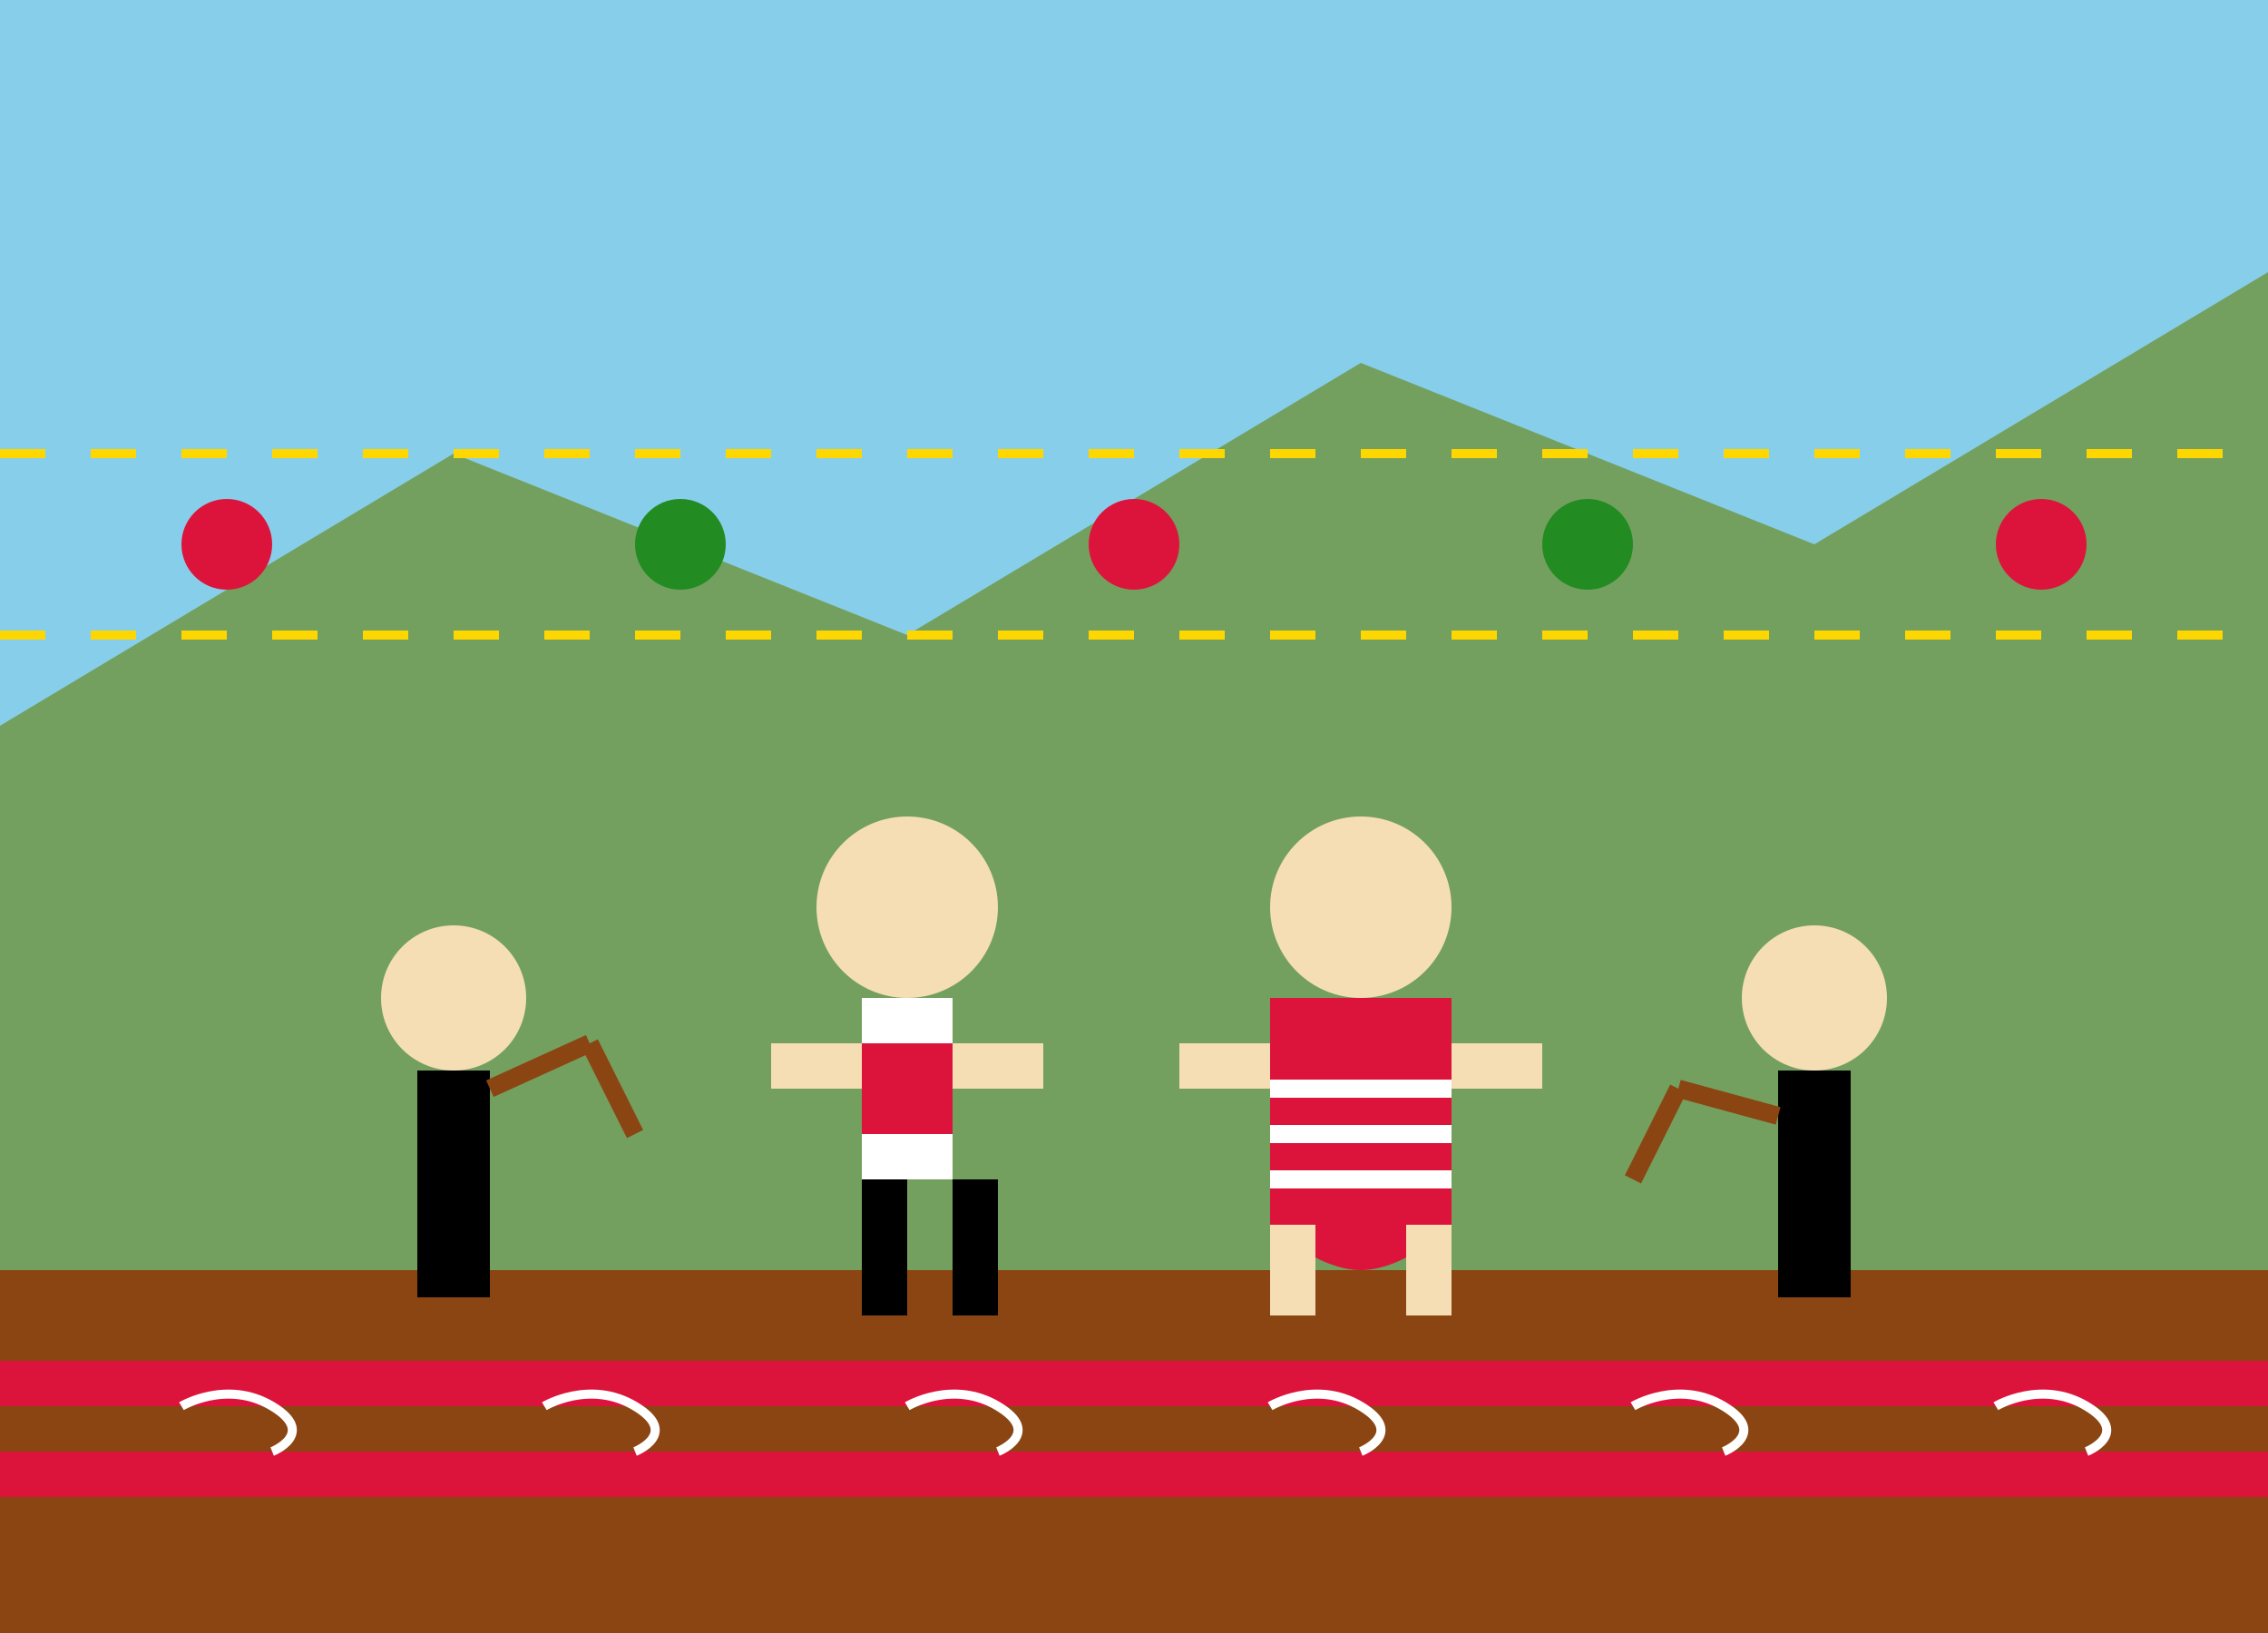
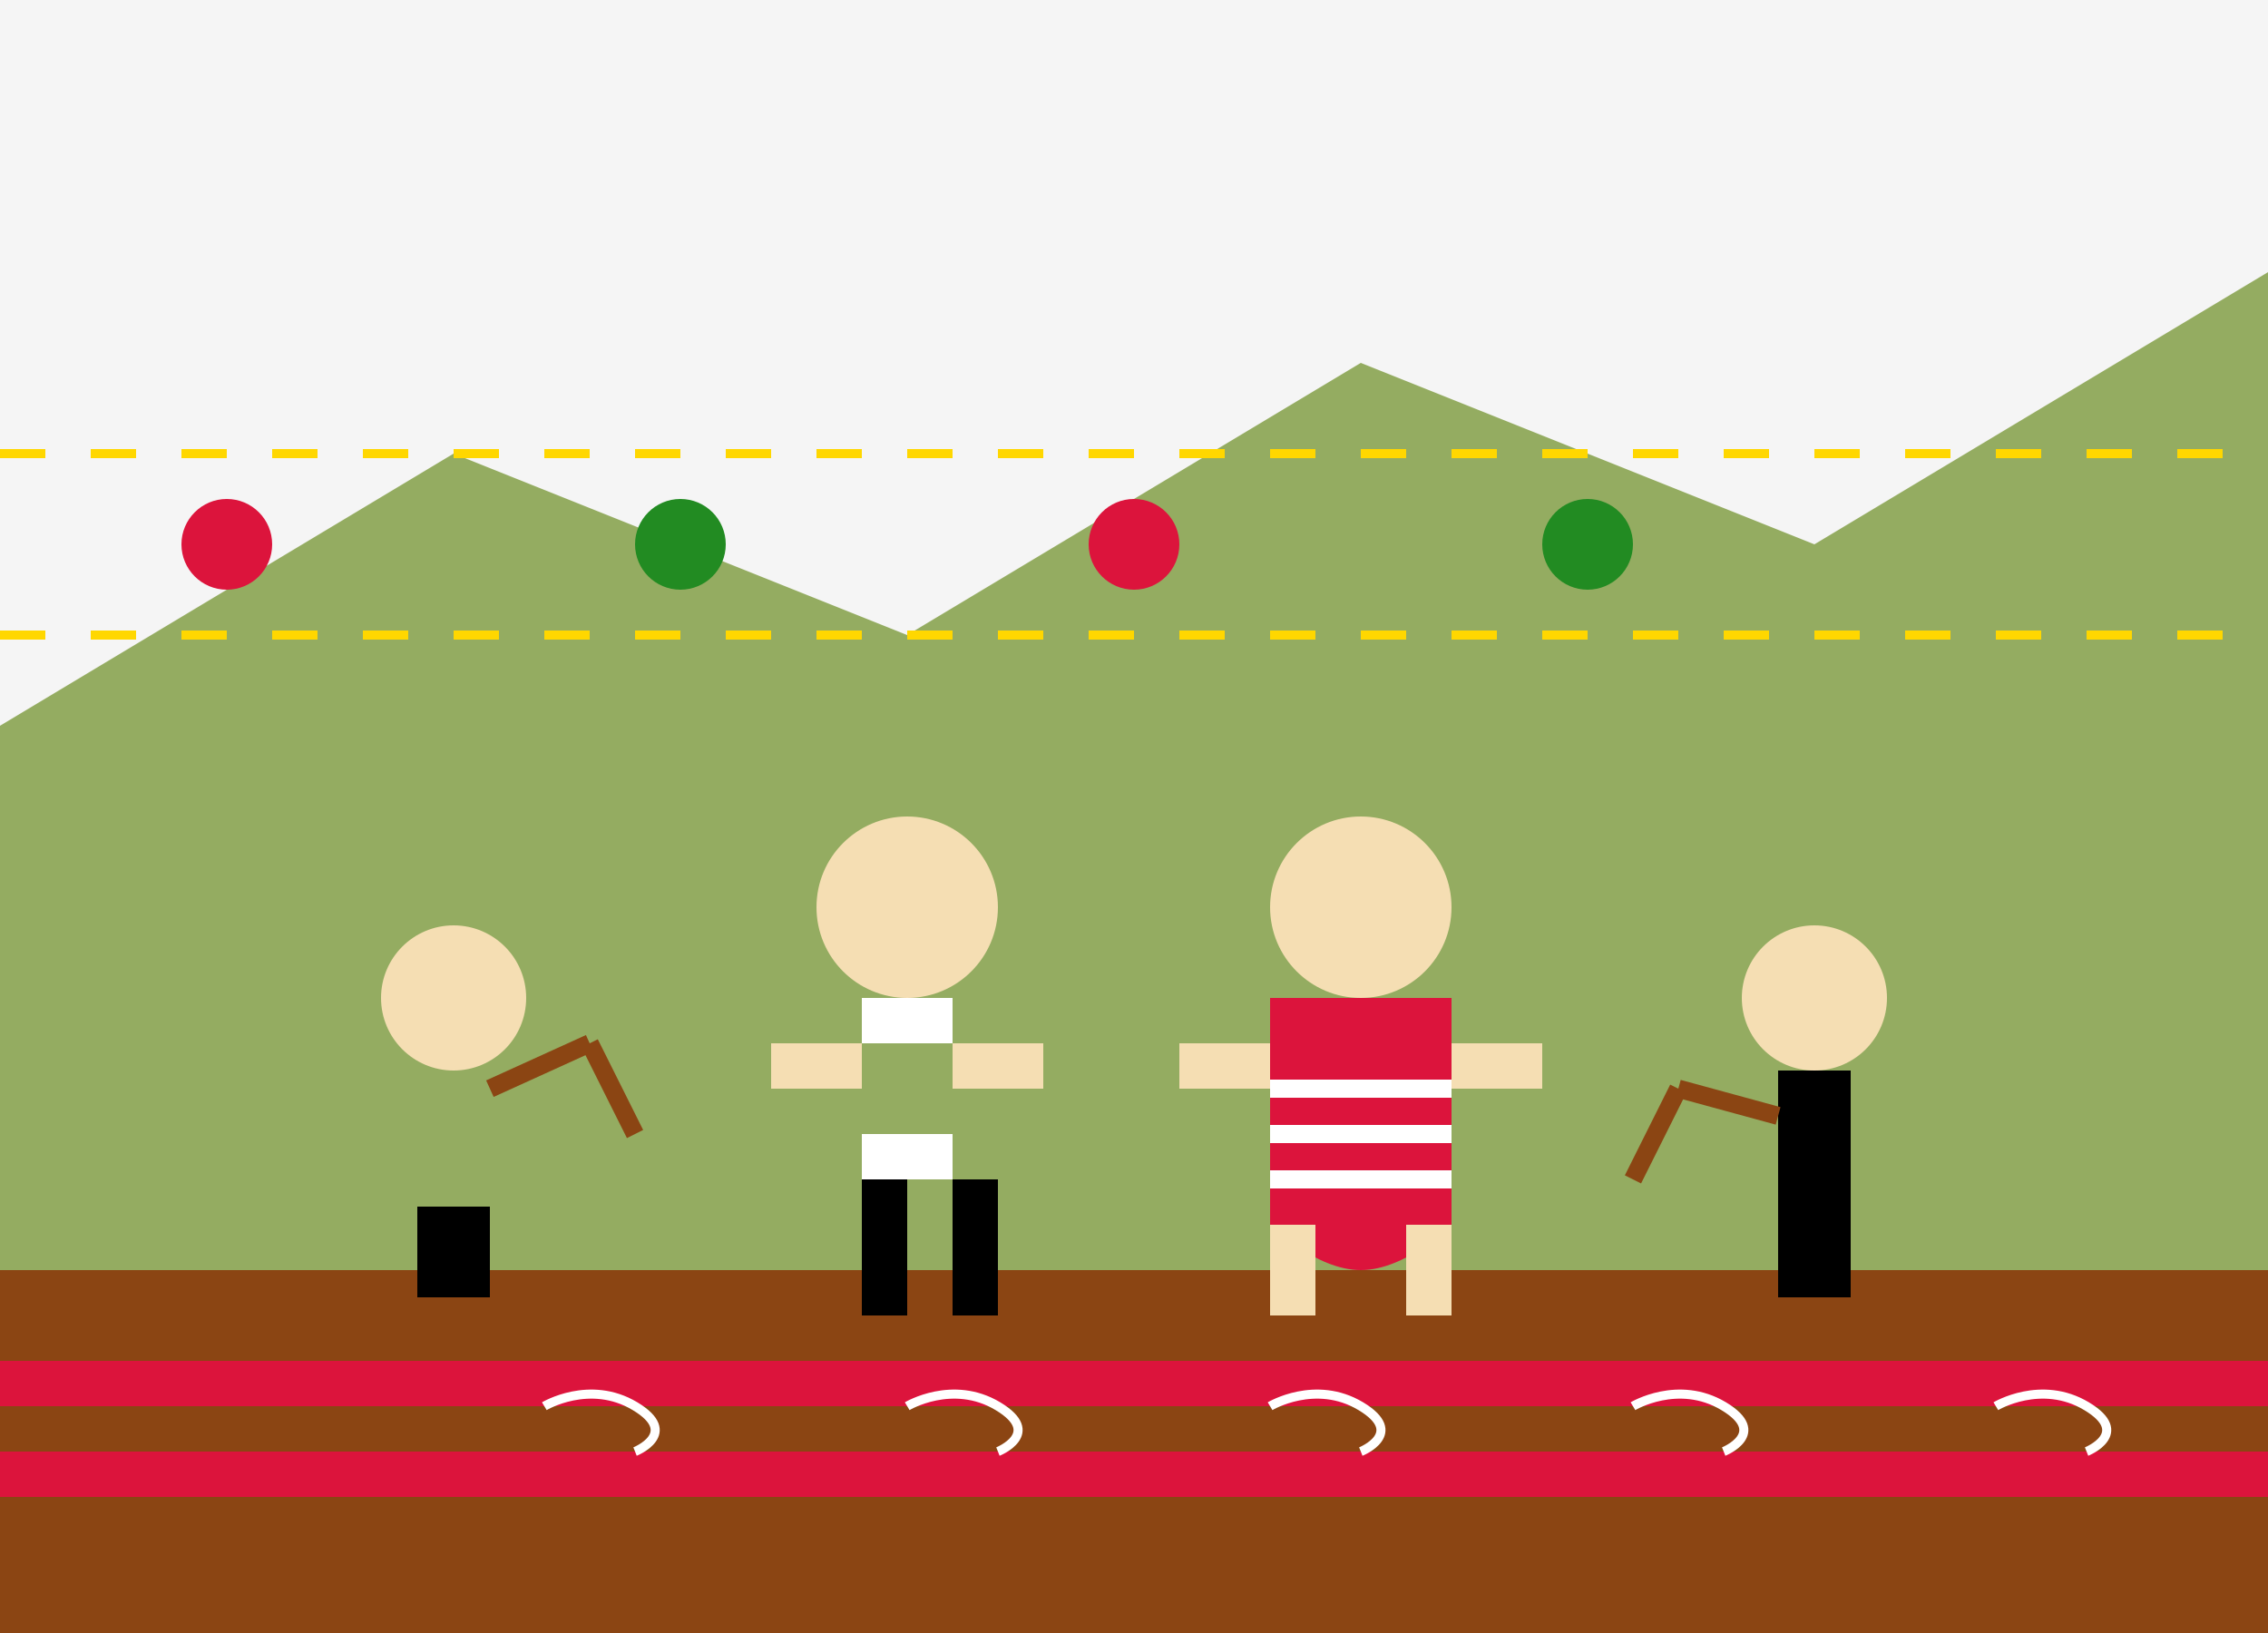
<svg xmlns="http://www.w3.org/2000/svg" width="250" height="180" viewBox="0 0 250 180" fill="none">
  <rect width="250" height="180" fill="#F5F5F5" />
-   <rect y="0" width="250" height="140" fill="#87CEEB" />
  <path d="M0 80L50 50L100 70L150 40L200 60L250 30V140H0V80Z" fill="#6B8E23" opacity="0.7" />
  <rect y="140" width="250" height="40" fill="#8B4513" />
  <circle cx="100" cy="100" r="10" fill="#F5DEB3" />
-   <rect x="95" y="110" width="10" height="20" fill="#DC143C" />
  <rect x="95" y="130" width="5" height="15" fill="#000000" />
  <rect x="105" y="130" width="5" height="15" fill="#000000" />
  <rect x="85" y="115" width="10" height="5" fill="#F5DEB3" />
  <rect x="105" y="115" width="10" height="5" fill="#F5DEB3" />
  <rect x="95" y="110" width="10" height="5" fill="#FFFFFF" />
  <circle cx="150" cy="100" r="10" fill="#F5DEB3" />
  <path d="M140 110H160V135C160 135 155 140 150 140C145 140 140 135 140 135V110Z" fill="#DC143C" />
  <rect x="140" y="135" width="5" height="10" fill="#F5DEB3" />
  <rect x="155" y="135" width="5" height="10" fill="#F5DEB3" />
  <rect x="130" y="115" width="10" height="5" fill="#F5DEB3" />
  <rect x="160" y="115" width="10" height="5" fill="#F5DEB3" />
  <rect x="95" y="125" width="10" height="5" fill="#FFFFFF" />
  <path d="M140 120H160" stroke="#FFFFFF" stroke-width="2" />
  <path d="M140 125H160" stroke="#FFFFFF" stroke-width="2" />
  <path d="M140 130H160" stroke="#FFFFFF" stroke-width="2" />
  <circle cx="50" cy="110" r="8" fill="#F5DEB3" />
-   <rect x="46" y="118" width="8" height="15" fill="#000000" />
  <rect x="46" y="133" width="4" height="10" fill="#000000" />
  <rect x="50" y="133" width="4" height="10" fill="#000000" />
  <path d="M54 120L65 115" stroke="#8B4513" stroke-width="2" />
  <path d="M65 115L70 125" stroke="#8B4513" stroke-width="2" />
  <circle cx="200" cy="110" r="8" fill="#F5DEB3" />
  <rect x="196" y="118" width="8" height="15" fill="#000000" />
  <rect x="196" y="133" width="4" height="10" fill="#000000" />
  <rect x="200" y="133" width="4" height="10" fill="#000000" />
  <path d="M196 123L185 120" stroke="#8B4513" stroke-width="2" />
  <path d="M185 120L180 130" stroke="#8B4513" stroke-width="2" />
  <rect y="150" width="250" height="5" fill="#DC143C" />
  <rect y="160" width="250" height="5" fill="#DC143C" />
-   <path d="M20 155C20 155 25 152 30 155C35 158 30 160 30 160" stroke="#FFFFFF" stroke-width="1" />
  <path d="M60 155C60 155 65 152 70 155C75 158 70 160 70 160" stroke="#FFFFFF" stroke-width="1" />
  <path d="M100 155C100 155 105 152 110 155C115 158 110 160 110 160" stroke="#FFFFFF" stroke-width="1" />
  <path d="M140 155C140 155 145 152 150 155C155 158 150 160 150 160" stroke="#FFFFFF" stroke-width="1" />
  <path d="M180 155C180 155 185 152 190 155C195 158 190 160 190 160" stroke="#FFFFFF" stroke-width="1" />
  <path d="M220 155C220 155 225 152 230 155C235 158 230 160 230 160" stroke="#FFFFFF" stroke-width="1" />
  <path d="M0 50L250 50" stroke="#FFD700" stroke-width="1" stroke-dasharray="5 5" />
  <path d="M0 70L250 70" stroke="#FFD700" stroke-width="1" stroke-dasharray="5 5" />
  <circle cx="25" cy="60" r="5" fill="#DC143C" />
  <circle cx="75" cy="60" r="5" fill="#228B22" />
  <circle cx="125" cy="60" r="5" fill="#DC143C" />
  <circle cx="175" cy="60" r="5" fill="#228B22" />
-   <circle cx="225" cy="60" r="5" fill="#DC143C" />
</svg>